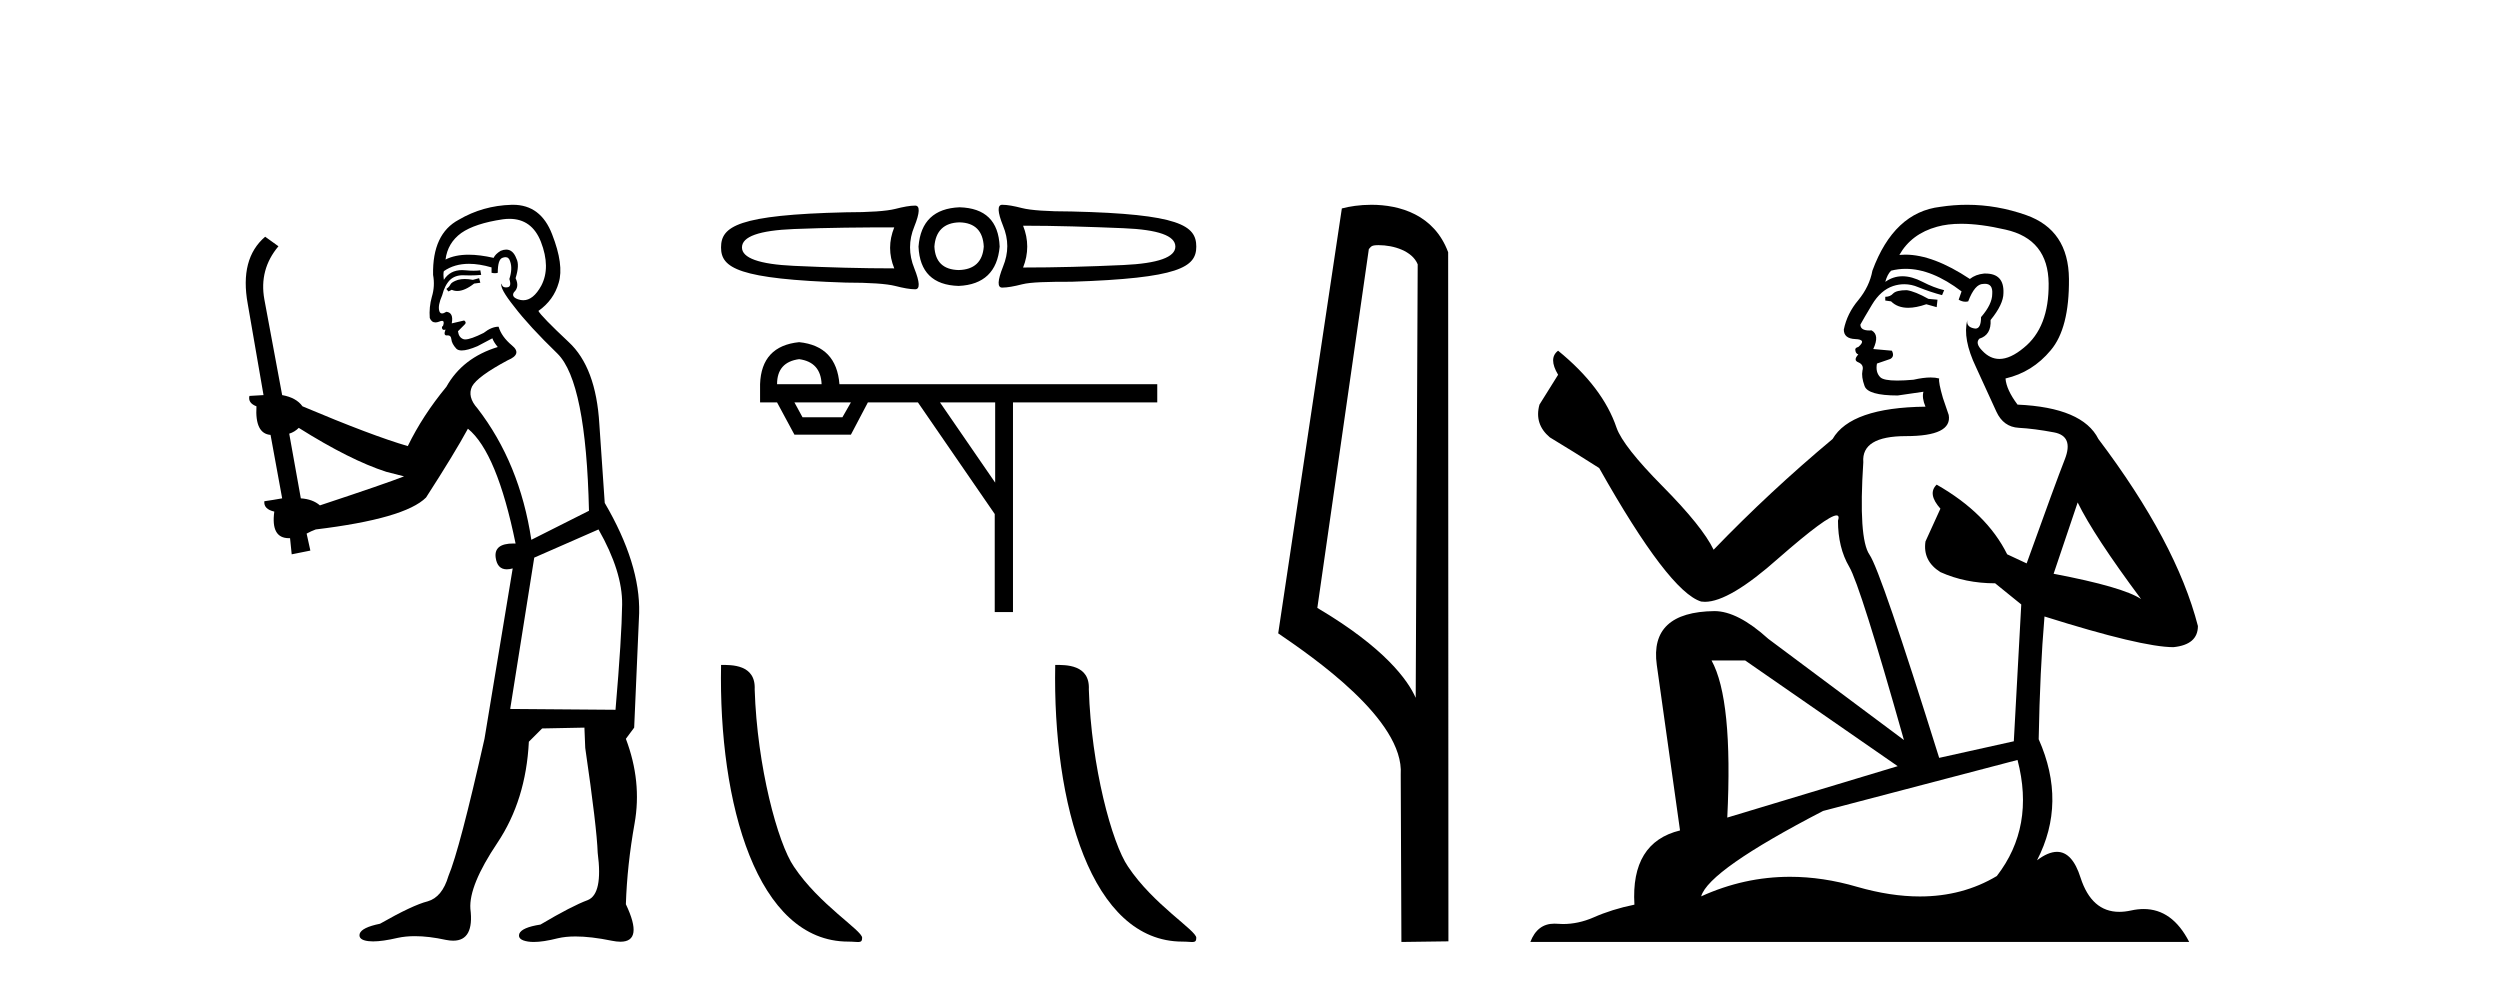
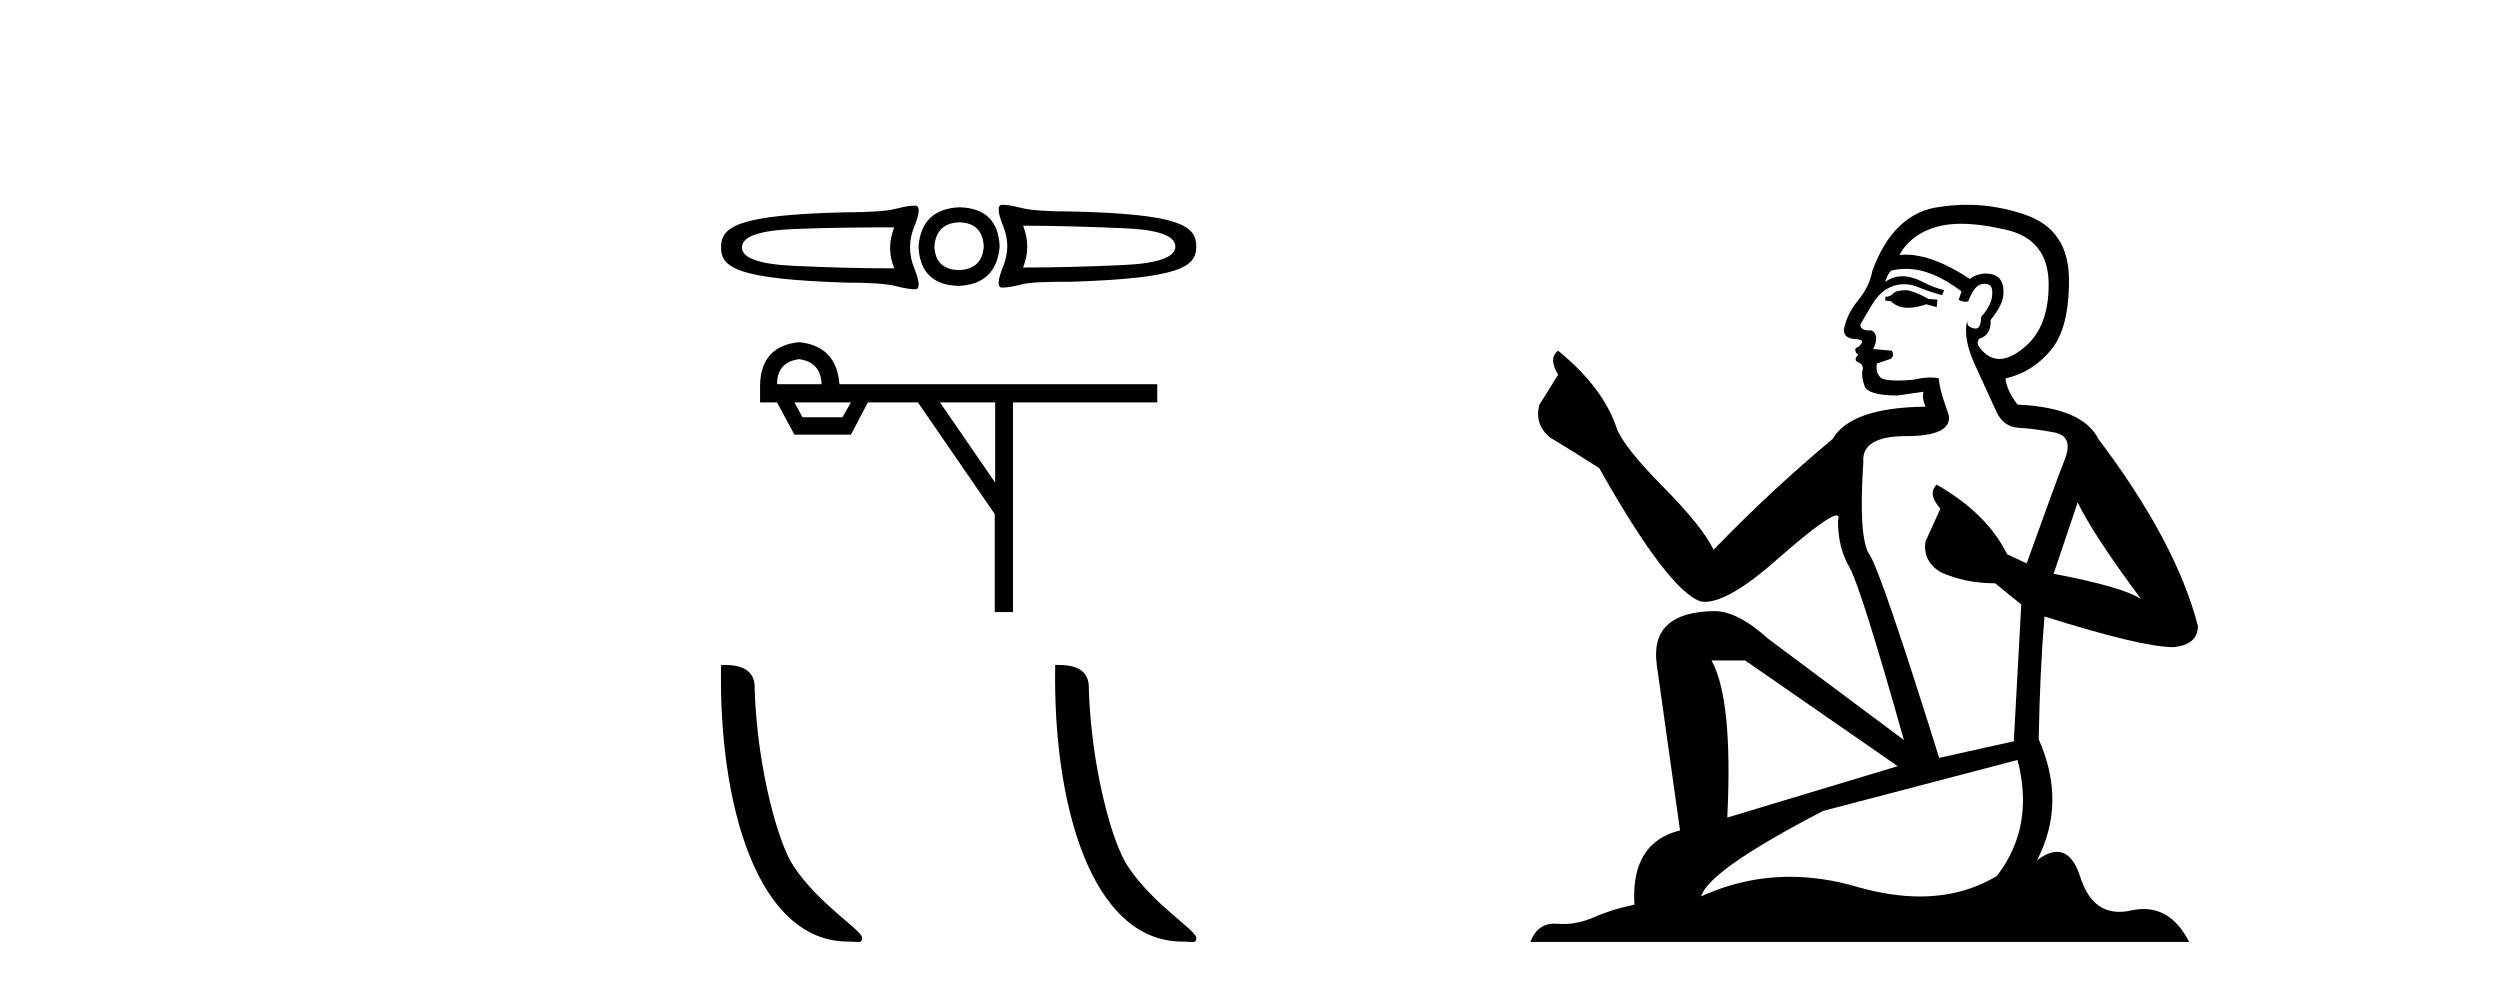
<svg xmlns="http://www.w3.org/2000/svg" width="103.0" height="41.0">
-   <path d="M 19.739 11.461 L 19.483 11.53 Q 19.304 11.495 19.15 11.495 Q 18.996 11.495 18.868 11.53 Q 18.612 11.615 18.56 11.717 Q 18.509 11.82 18.39 11.905 L 18.475 12.008 L 18.612 11.94 Q 18.719 11.988 18.84 11.988 Q 19.144 11.988 19.534 11.683 L 19.79 11.649 L 19.739 11.461 ZM 20.988 9.016 Q 21.911 9.016 22.284 9.958 Q 22.694 11.017 22.301 11.769 Q 21.973 12.37 21.558 12.37 Q 21.454 12.37 21.345 12.332 Q 21.054 12.23 21.174 12.042 Q 21.413 11.82 21.242 11.461 Q 21.413 10.915 21.277 10.658 Q 21.139 10.283 20.855 10.283 Q 20.751 10.283 20.627 10.334 Q 20.405 10.47 20.337 10.624 Q 19.764 10.494 19.307 10.494 Q 18.743 10.494 18.356 10.693 Q 18.441 10.009 19.005 9.599 Q 19.568 9.206 20.713 9.036 Q 20.856 9.016 20.988 9.016 ZM 12.309 17.628 Q 14.427 18.96 15.913 19.438 L 16.647 19.626 Q 15.913 19.917 13.18 20.822 Q 12.889 20.566 12.394 20.532 L 11.916 17.867 Q 12.138 17.799 12.309 17.628 ZM 20.827 10.595 Q 20.971 10.595 21.02 10.778 Q 21.123 11.068 20.986 11.495 Q 21.089 11.82 20.901 11.837 Q 20.869 11.842 20.842 11.842 Q 20.69 11.842 20.662 11.683 L 20.662 11.683 Q 20.576 11.871 21.191 12.64 Q 21.789 13.426 22.968 14.57 Q 24.146 15.732 24.266 21.044 L 21.891 22.24 Q 21.413 19.08 19.671 16.825 Q 19.244 16.347 19.449 15.92 Q 19.671 15.51 20.918 14.843 Q 21.533 14.587 21.089 14.228 Q 20.662 13.87 20.542 13.46 Q 20.252 13.46 19.927 13.716 Q 19.391 13.984 19.169 13.984 Q 19.123 13.984 19.09 13.972 Q 18.902 13.904 18.868 13.648 L 19.124 13.391 Q 19.244 13.289 19.124 13.204 L 18.612 13.323 Q 18.697 12.879 18.39 12.845 Q 18.282 12.914 18.212 12.914 Q 18.127 12.914 18.099 12.811 Q 18.031 12.589 18.219 12.162 Q 18.321 11.752 18.543 11.53 Q 18.748 11.34 19.07 11.34 Q 19.097 11.34 19.124 11.342 Q 19.244 11.347 19.361 11.347 Q 19.597 11.347 19.825 11.325 L 19.79 11.137 Q 19.662 11.154 19.513 11.154 Q 19.363 11.154 19.193 11.137 Q 19.113 11.128 19.039 11.128 Q 18.54 11.128 18.287 11.53 Q 18.253 11.273 18.287 11.171 Q 18.719 10.869 19.323 10.869 Q 19.745 10.869 20.252 11.017 L 20.252 11.239 Q 20.328 11.256 20.393 11.256 Q 20.457 11.256 20.508 11.239 Q 20.508 10.693 20.696 10.624 Q 20.769 10.595 20.827 10.595 ZM 24.659 21.813 Q 25.649 23.555 25.632 24.905 Q 25.615 26.254 25.359 29.243 L 21.02 29.209 L 22.011 22.974 L 24.659 21.813 ZM 21.135 8.437 Q 21.103 8.437 21.072 8.438 Q 19.893 8.472 18.902 9.053 Q 17.809 9.633 17.843 11.325 Q 17.928 11.786 17.792 12.23 Q 17.672 12.657 17.706 13.101 Q 17.78 13.284 17.94 13.284 Q 18.004 13.284 18.082 13.255 Q 18.162 13.22 18.21 13.22 Q 18.326 13.22 18.253 13.426 Q 18.185 13.46 18.219 13.545 Q 18.242 13.591 18.295 13.591 Q 18.321 13.591 18.356 13.579 L 18.356 13.579 Q 18.259 13.82 18.404 13.82 Q 18.413 13.82 18.424 13.819 Q 18.438 13.817 18.451 13.817 Q 18.579 13.817 18.595 13.972 Q 18.612 14.16 18.8 14.365 Q 18.873 14.439 19.024 14.439 Q 19.256 14.439 19.671 14.263 L 20.286 13.938 Q 20.337 14.092 20.508 14.297 Q 19.056 14.741 18.39 15.937 Q 17.416 17.115 16.801 18.379 Q 15.332 17.952 12.462 16.74 Q 12.206 16.381 11.625 16.278 L 10.891 12.332 Q 10.669 11.102 11.472 10.146 L 10.925 9.753 Q 9.866 10.658 10.207 12.52 L 10.857 16.278 L 10.276 16.312 Q 10.207 16.603 10.566 16.74 Q 10.498 17.867 11.147 17.918 L 11.625 20.532 Q 11.249 20.6 10.891 20.651 Q 10.857 20.976 11.301 21.078 Q 11.151 22.173 11.903 22.173 Q 11.926 22.173 11.95 22.172 L 12.018 22.838 L 12.787 22.684 L 12.633 21.984 Q 12.821 21.881 13.009 21.813 Q 16.681 21.369 17.553 20.498 Q 18.731 18.67 19.278 17.662 Q 20.474 18.636 21.242 22.394 Q 21.195 22.392 21.15 22.392 Q 20.342 22.392 20.422 22.974 Q 20.489 23.456 20.88 23.456 Q 20.989 23.456 21.123 23.419 L 21.123 23.419 L 19.961 30.439 Q 18.936 35 18.475 36.093 Q 18.219 36.964 17.621 37.135 Q 17.006 37.289 15.657 38.058 Q 14.905 38.211 14.82 38.468 Q 14.751 38.724 15.178 38.775 Q 15.266 38.786 15.372 38.786 Q 15.76 38.786 16.391 38.639 Q 16.712 38.57 17.094 38.57 Q 17.665 38.57 18.373 38.724 Q 18.535 38.756 18.672 38.756 Q 19.543 38.756 19.38 37.443 Q 19.312 36.486 20.491 34.727 Q 21.669 32.967 21.789 30.559 L 22.336 30.012 L 24.078 29.978 L 24.112 30.815 Q 24.59 34.095 24.625 35.137 Q 24.847 36.828 24.215 37.084 Q 23.565 37.323 22.267 38.092 Q 21.499 38.211 21.396 38.468 Q 21.311 38.724 21.755 38.792 Q 21.862 38.809 21.992 38.809 Q 22.383 38.809 22.985 38.656 Q 23.3 38.582 23.71 38.582 Q 24.345 38.582 25.205 38.758 Q 25.405 38.799 25.561 38.799 Q 26.521 38.799 25.786 37.255 Q 25.837 35.649 26.145 33.924 Q 26.452 32.199 25.786 30.439 L 26.128 29.978 L 26.333 25.263 Q 26.384 23.231 24.915 20.72 Q 24.847 19.797 24.693 17.474 Q 24.556 15.134 23.429 14.092 Q 22.301 13.033 22.182 12.811 Q 22.814 12.367 23.019 11.649 Q 23.241 10.915 22.746 9.651 Q 22.28 8.437 21.135 8.437 Z" style="fill:#000000;stroke:none" />
  <path d="M 41.29 8.437 C 41.29 8.437 41.29 8.437 41.29 8.437 L 41.29 8.437 C 41.29 8.437 41.29 8.437 41.29 8.437 ZM 42.151 9.299 C 43.482 9.299 44.861 9.343 46.288 9.402 C 47.722 9.461 48.425 9.712 48.425 10.16 C 48.425 10.594 47.722 10.853 46.288 10.919 C 44.861 10.985 43.482 11.022 42.151 11.022 C 42.379 10.456 42.379 9.865 42.151 9.299 ZM 36.843 9.368 C 36.615 9.934 36.615 10.49 36.843 11.057 C 35.512 11.057 34.133 11.019 32.706 10.953 C 31.272 10.887 30.569 10.629 30.569 10.195 C 30.569 9.746 31.272 9.495 32.706 9.436 C 34.133 9.378 35.512 9.368 36.843 9.368 ZM 39.532 9.161 C 40.171 9.175 40.502 9.521 40.531 10.16 C 40.487 10.785 40.137 11.111 39.497 11.126 C 38.857 11.111 38.527 10.785 38.497 10.16 C 38.542 9.521 38.892 9.175 39.532 9.161 ZM 39.532 8.54 C 38.495 8.584 37.923 9.116 37.843 10.16 C 37.887 11.205 38.438 11.751 39.497 11.78 C 40.527 11.736 41.098 11.19 41.186 10.16 C 41.142 9.101 40.591 8.57 39.532 8.54 ZM 41.29 8.437 C 41.084 8.437 41.096 8.732 41.324 9.299 C 41.559 9.865 41.559 10.414 41.324 10.988 C 41.096 11.561 41.084 11.849 41.29 11.849 C 41.503 11.849 41.771 11.8 42.117 11.712 C 42.47 11.623 43.151 11.608 44.151 11.608 C 48.589 11.465 49.287 11.006 49.287 10.16 C 49.287 9.293 48.601 8.816 44.151 8.713 C 43.151 8.713 42.47 8.663 42.117 8.575 C 41.771 8.486 41.503 8.437 41.29 8.437 ZM 37.705 8.471 C 37.491 8.471 37.223 8.521 36.877 8.609 C 36.524 8.697 35.844 8.747 34.844 8.747 C 30.394 8.85 29.707 9.327 29.707 10.195 C 29.707 11.04 30.405 11.5 34.844 11.643 C 35.844 11.643 36.524 11.692 36.877 11.78 C 37.223 11.869 37.491 11.918 37.705 11.918 C 37.911 11.918 37.898 11.63 37.67 11.057 C 37.435 10.483 37.435 9.899 37.67 9.333 C 37.898 8.767 37.911 8.471 37.705 8.471 Z" style="fill:#000000;stroke:none" />
  <path d="M 32.924 14.797 Q 33.815 14.919 33.85 15.828 L 32.015 15.828 Q 32.015 14.919 32.924 14.797 ZM 35.057 16.58 L 34.707 17.192 L 33.064 17.192 L 32.731 16.58 ZM 41.001 16.58 L 41.001 19.884 L 38.728 16.58 ZM 32.924 14.097 Q 31.368 14.255 31.315 15.828 L 31.315 16.58 L 32.015 16.58 L 32.731 17.909 L 35.057 17.909 L 35.756 16.58 L 37.819 16.58 L 40.983 21.178 L 40.983 25.216 L 41.735 25.216 L 41.735 16.58 L 47.679 16.58 L 47.679 15.828 L 34.585 15.828 Q 34.462 14.255 32.924 14.097 Z" style="fill:#000000;stroke:none" />
  <path d="M 34.949 38.794 C 35.371 38.794 35.52 38.888 35.52 38.635 C 35.52 38.333 33.747 37.265 32.709 35.706 C 32.043 34.738 31.192 31.576 31.093 28.404 C 31.143 27.364 30.122 27.395 29.708 27.395 C 29.598 33.131 31.195 38.794 34.949 38.794 Z" style="fill:#000000;stroke:none" />
  <path d="M 48.716 38.794 C 49.138 38.794 49.287 38.888 49.287 38.635 C 49.287 38.333 47.514 37.265 46.476 35.706 C 45.81 34.738 44.959 31.576 44.86 28.404 C 44.91 27.364 43.889 27.395 43.475 27.395 C 43.365 33.131 44.962 38.794 48.716 38.794 Z" style="fill:#000000;stroke:none" />
-   <path d="M 56.797 10.1 C 57.421 10.1 58.186 10.34 58.409 10.89 L 58.327 28.751 L 58.327 28.751 C 58.01 28.034 57.069 26.699 54.274 25.046 L 56.396 10.263 C 56.495 10.157 56.493 10.1 56.797 10.1 ZM 58.327 28.751 L 58.327 28.751 C 58.327 28.751 58.327 28.751 58.327 28.751 L 58.327 28.751 L 58.327 28.751 ZM 56.5 8.437 C 56.022 8.437 55.59 8.505 55.284 8.588 L 52.662 26.094 C 54.049 27.044 57.862 29.648 57.71 31.91 L 57.738 38.809 L 59.675 38.783 L 59.664 10.393 C 59.088 8.837 57.657 8.437 56.5 8.437 Z" style="fill:#000000;stroke:none" />
  <path d="M 78.561 11.955 Q 78.134 11.955 77.998 12.091 Q 77.878 12.228 77.673 12.228 L 77.673 12.382 L 77.912 12.416 Q 78.177 12.681 78.617 12.681 Q 78.943 12.681 79.364 12.535 L 79.791 12.655 L 79.825 12.348 L 79.45 12.313 Q 78.903 12.006 78.561 11.955 ZM 80.799 9.22 Q 81.587 9.22 82.627 9.46 Q 84.387 9.853 84.404 11.681 Q 84.421 13.492 83.379 14.329 Q 82.828 14.788 82.375 14.788 Q 81.986 14.788 81.67 14.449 Q 81.363 14.141 81.551 13.953 Q 82.046 13.8 82.012 13.185 Q 82.542 12.535 82.542 12.074 Q 82.574 11.27 81.803 11.27 Q 81.772 11.27 81.739 11.271 Q 81.397 11.305 81.158 11.493 Q 79.647 10.491 78.497 10.491 Q 78.373 10.491 78.254 10.503 L 78.254 10.503 Q 78.749 9.631 79.808 9.341 Q 80.24 9.22 80.799 9.22 ZM 85.6 20.701 Q 86.266 22.068 88.213 24.682 Q 87.479 24.186 84.609 23.639 L 85.6 20.701 ZM 78.516 11.076 Q 79.594 11.076 80.816 12.006 L 80.697 12.348 Q 80.84 12.431 80.975 12.431 Q 81.033 12.431 81.09 12.416 Q 81.363 11.698 81.705 11.698 Q 81.746 11.693 81.782 11.693 Q 82.111 11.693 82.08 12.108 Q 82.08 12.535 81.619 13.065 Q 81.619 13.538 81.389 13.538 Q 81.353 13.538 81.312 13.526 Q 81.004 13.458 81.055 13.185 L 81.055 13.185 Q 80.85 13.953 81.414 15.132 Q 81.961 16.328 82.251 16.96 Q 82.542 17.592 83.174 17.626 Q 83.806 17.66 84.626 17.814 Q 85.446 17.968 85.07 18.925 Q 84.694 19.881 83.498 23.212 L 82.695 22.837 Q 81.858 21.145 79.791 19.967 L 79.791 19.967 Q 79.398 20.342 79.945 20.957 L 79.33 22.307 Q 79.21 23.11 79.945 23.571 Q 80.97 24.032 82.2 24.032 L 83.276 24.904 L 82.969 30.541 L 79.894 31.224 Q 77.485 23.52 77.024 22.854 Q 76.563 22.187 76.768 19.044 Q 76.682 17.968 78.527 17.968 Q 80.44 17.968 80.287 17.097 L 80.048 16.396 Q 79.86 15.747 79.894 15.593 Q 79.743 15.552 79.544 15.552 Q 79.245 15.552 78.835 15.645 Q 78.447 15.679 78.166 15.679 Q 77.605 15.679 77.468 15.542 Q 77.263 15.337 77.331 14.978 L 77.878 14.79 Q 78.066 14.688 77.946 14.449 L 77.178 14.38 Q 77.451 13.8 77.109 13.612 Q 77.058 13.615 77.012 13.615 Q 76.648 13.615 76.648 13.373 Q 76.768 13.15 77.126 12.553 Q 77.485 11.955 77.998 11.784 Q 78.228 11.71 78.455 11.71 Q 78.75 11.71 79.04 11.835 Q 79.552 12.04 80.013 12.16 L 80.099 11.955 Q 79.672 11.852 79.21 11.613 Q 78.766 11.382 78.382 11.382 Q 77.998 11.382 77.673 11.613 Q 77.758 11.305 77.912 11.152 Q 78.208 11.076 78.516 11.076 ZM 71.899 27.21 L 78.185 31.566 L 71.164 33.684 Q 71.403 28.816 70.515 27.21 ZM 83.122 31.31 Q 83.84 34.06 82.268 36.093 Q 80.861 36.934 79.099 36.934 Q 77.888 36.934 76.511 36.537 Q 75.1 36.124 73.748 36.124 Q 71.86 36.124 70.088 36.93 Q 70.396 35.854 75.111 33.411 L 83.122 31.31 ZM 81.044 8.437 Q 80.497 8.437 79.945 8.521 Q 78.032 8.743 77.143 11.152 Q 77.024 11.801 76.563 12.365 Q 76.101 12.911 75.965 13.578 Q 75.965 13.953 76.443 13.97 Q 76.921 13.988 76.563 14.295 Q 76.409 14.329 76.443 14.449 Q 76.46 14.568 76.563 14.603 Q 76.34 14.842 76.563 14.927 Q 76.802 15.03 76.733 15.269 Q 76.682 15.525 76.819 15.901 Q 76.955 16.294 78.185 16.294 L 79.245 16.14 L 79.245 16.14 Q 79.176 16.396 79.33 16.755 Q 76.255 16.789 75.503 18.087 Q 72.924 20.24 70.601 22.649 Q 70.139 21.692 68.499 20.035 Q 66.876 18.395 66.603 17.626 Q 66.039 15.952 64.194 14.449 Q 63.784 14.756 64.194 15.44 L 63.426 16.67 Q 63.204 17.472 63.853 18.019 Q 64.844 18.617 65.886 19.283 Q 68.756 24.374 70.088 24.784 Q 70.162 24.795 70.242 24.795 Q 71.256 24.795 73.283 22.99 Q 75.291 21.235 75.665 21.235 Q 75.797 21.235 75.725 21.453 Q 75.725 22.563 76.187 23.349 Q 76.648 24.135 78.442 30.49 L 72.856 26.322 Q 71.591 25.177 70.635 25.177 Q 67.953 25.211 68.26 27.398 L 69.217 34.214 Q 67.184 34.709 67.338 37.272 Q 66.415 37.46 65.646 37.801 Q 65.026 38.07 64.393 38.07 Q 64.26 38.07 64.126 38.058 Q 64.08 38.055 64.035 38.055 Q 63.339 38.055 63.05 38.809 L 90.195 38.809 Q 89.502 37.452 88.318 37.452 Q 88.071 37.452 87.803 37.511 Q 87.545 37.568 87.314 37.568 Q 86.174 37.568 85.719 36.161 Q 85.382 35.096 84.748 35.096 Q 84.385 35.096 83.925 35.444 Q 85.155 33.069 83.994 30.456 Q 84.045 27.62 84.233 25.399 Q 88.247 26.663 89.546 26.663 Q 90.554 26.561 90.554 25.792 Q 89.665 22.341 86.454 18.087 Q 85.805 16.789 83.122 16.67 Q 82.661 16.055 82.627 15.593 Q 83.737 15.337 84.489 14.432 Q 85.258 13.526 85.241 11.493 Q 85.224 9.478 83.481 8.863 Q 82.275 8.437 81.044 8.437 Z" style="fill:#000000;stroke:none" />
</svg>